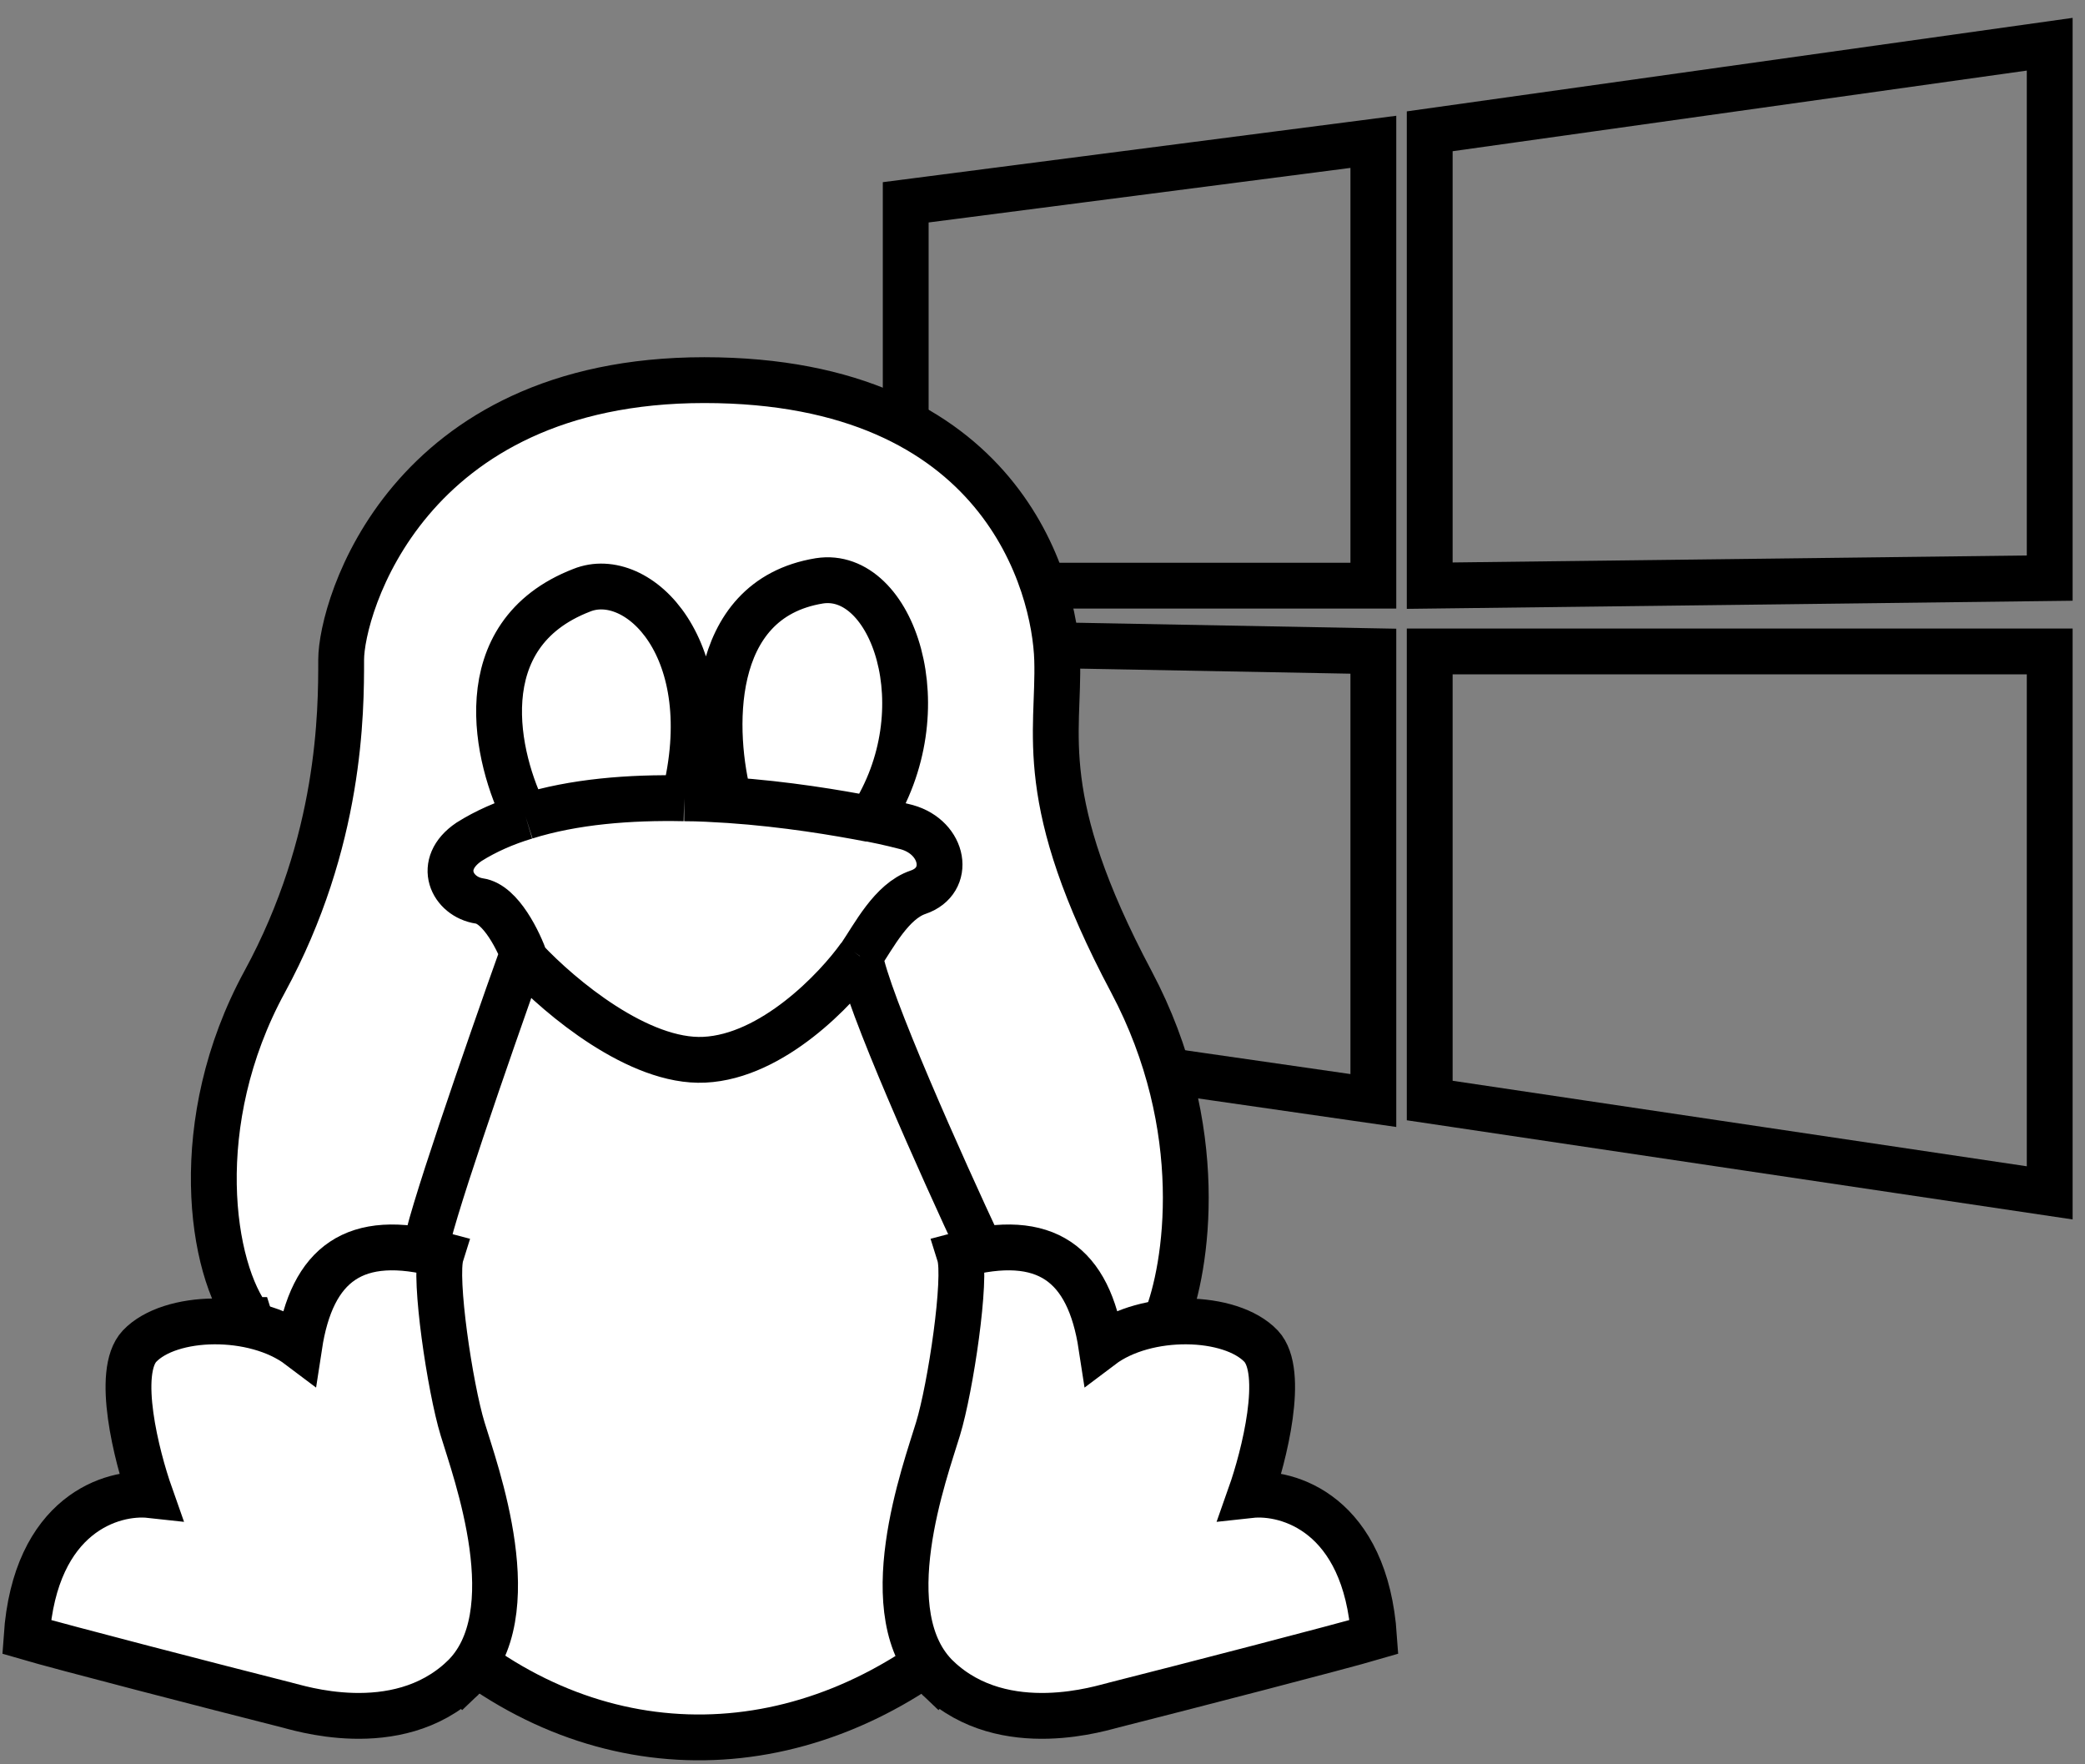
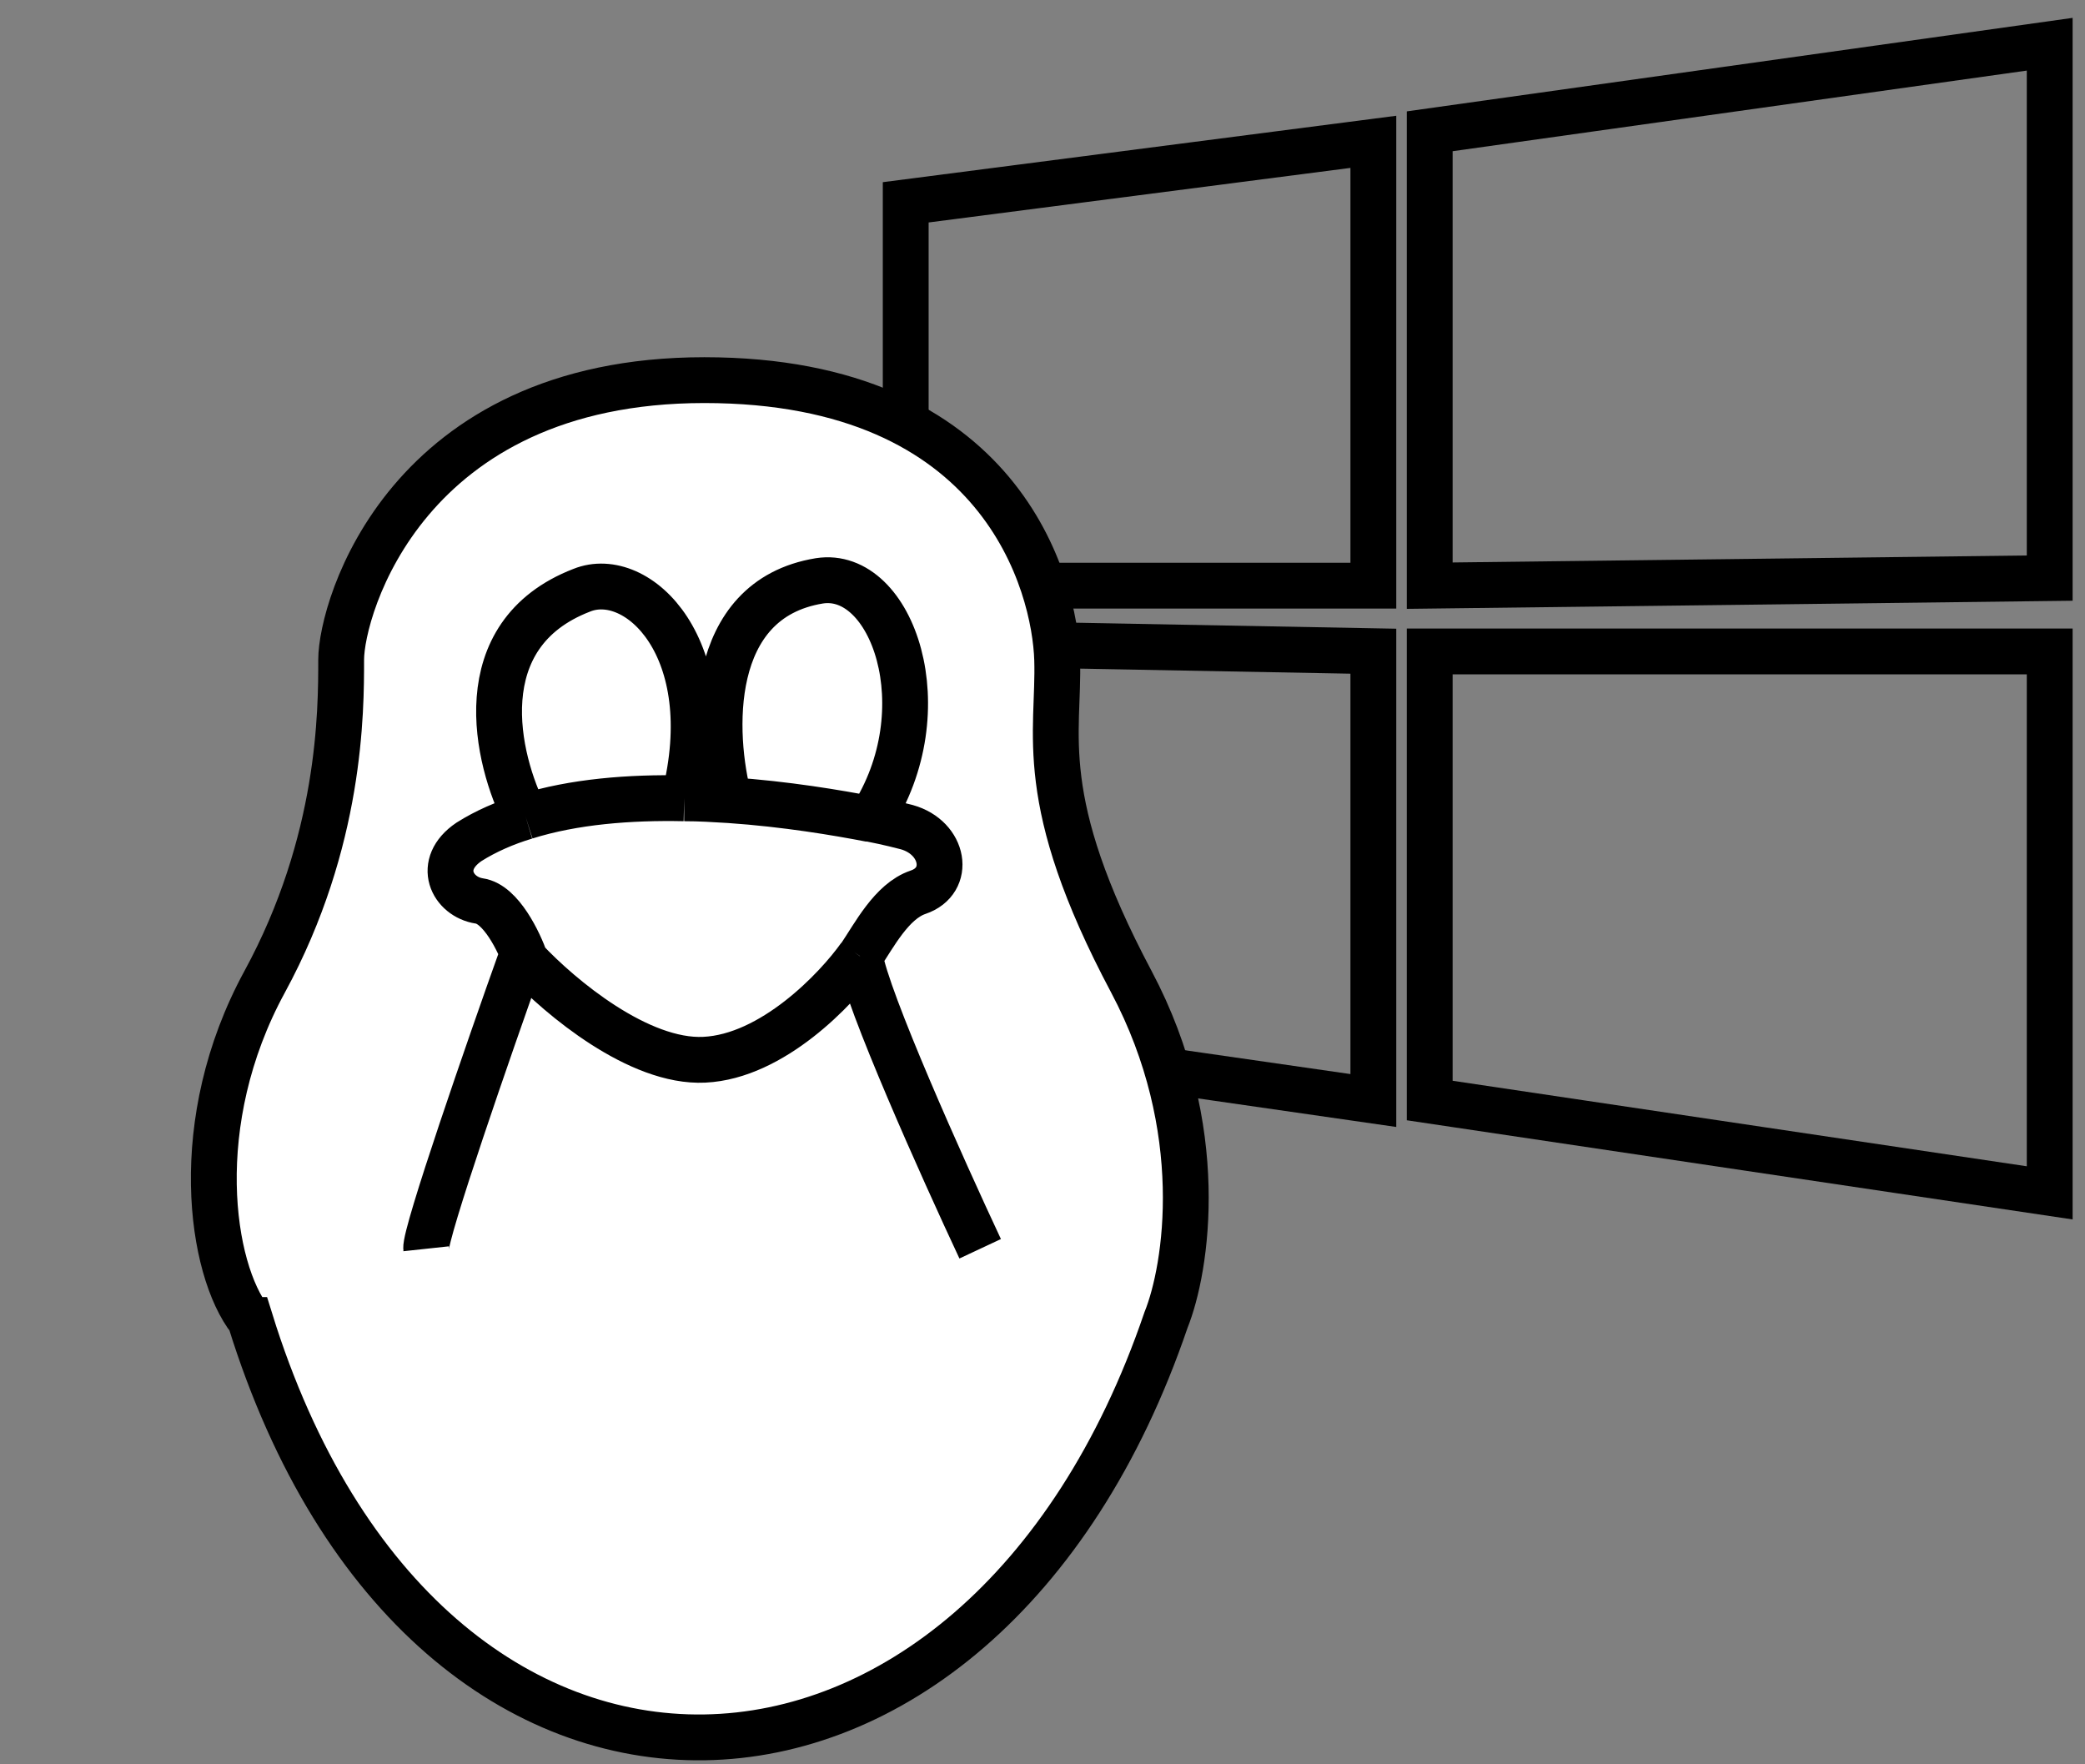
<svg xmlns="http://www.w3.org/2000/svg" width="91" height="77" fill="none">
  <rect width="100%" height="100%" fill="#808080" stroke="none" />
  <g stroke="#000" stroke-width="2">
    <path d="M39.53 8.83v16.73h20.41V6.19L39.53 8.83ZM62.4 5.74v19.82l27.06-.33V1.93L62.4 5.73ZM59.94 28.42l-20.41-.38v17.05l20.41 2.94v-19.6ZM62.4 48.03v-19.6h27.06v23.63L62.4 48.03Z" />
  </g>
  <path fill="#fff" d="M50.9 57.61c-8.12 23.8-32.3 24.77-39.98 0-1.73-2.2-2.71-8.63.63-14.76 3.34-6.14 3.34-11.81 3.34-14.06s2.83-12.2 15.85-12.2 15.3 8.96 15.4 12.2c.1 3.23-1.01 6.07 3.24 14.06 3.4 6.39 2.42 12.5 1.51 14.76Z" />
  <path stroke="#000" stroke-width="2" d="M42.78 54.5c-1.63-3.48-4.96-10.9-5.25-12.77m0 0c-1.02 1.44-3.82 4.38-6.79 4.52-2.86.14-6.29-2.73-7.8-4.34m14.6-.18c.6-.88 1.37-2.4 2.53-2.79 1.47-.5 1.14-2.38-.49-2.84-.2-.05-.76-.2-1.58-.36M18.6 54.5c-.07-.65 2.75-8.78 4.17-12.76l.17.18m0 0c-.28-.81-1.08-2.47-2.02-2.6-1.18-.18-1.9-1.6-.45-2.58.73-.46 1.57-.83 2.47-1.1m0 0c-1.28-2.49-2.57-7.94 2.45-9.88 2.43-.98 6.13 2.52 4.47 9.08m-6.92.8c2.1-.66 4.55-.85 6.92-.8m0 0c.67 0 1.32.04 1.97.08m0 0c-.76-2.85-1.03-8.76 3.93-9.57 3.18-.5 5.34 5.63 2.24 10.4m-6.17-.83c2.48.17 4.72.55 6.17.83M10.92 57.61c7.68 24.77 31.86 23.8 39.97 0 .91-2.26 1.88-8.37-1.51-14.76-4.25-8-3.14-10.83-3.24-14.06-.1-3.24-2.38-12.2-15.4-12.2s-15.85 9.95-15.85 12.2 0 7.92-3.34 14.06c-3.34 6.13-2.36 12.56-.63 14.76Z" />
-   <path fill="#fff" stroke="#000" stroke-width="2" d="M40.94 73.24c2.9 2.74 7.29 1.25 7.68 1.17 3.16-.8 9.85-2.53 11.35-2.97-.37-5.39-3.76-6.37-5.4-6.19.6-1.7 1.53-5.37.47-6.5-1.33-1.4-5.01-1.48-6.97 0-.55-3.6-2.43-5-6.19-3.99.32 1.02-.39 5.8-.94 7.6-.54 1.8-2.9 8.14 0 10.88ZM20.19 73.24c-2.9 2.74-7.29 1.25-7.68 1.17-3.16-.8-9.85-2.53-11.35-2.97.37-5.39 3.76-6.37 5.4-6.19-.6-1.7-1.53-5.37-.47-6.5 1.33-1.4 5.01-1.48 6.97 0 .55-3.6 2.43-5 6.19-3.99-.32 1.02.39 5.8.94 7.6.54 1.8 2.9 8.14 0 10.88Z" />
</svg>